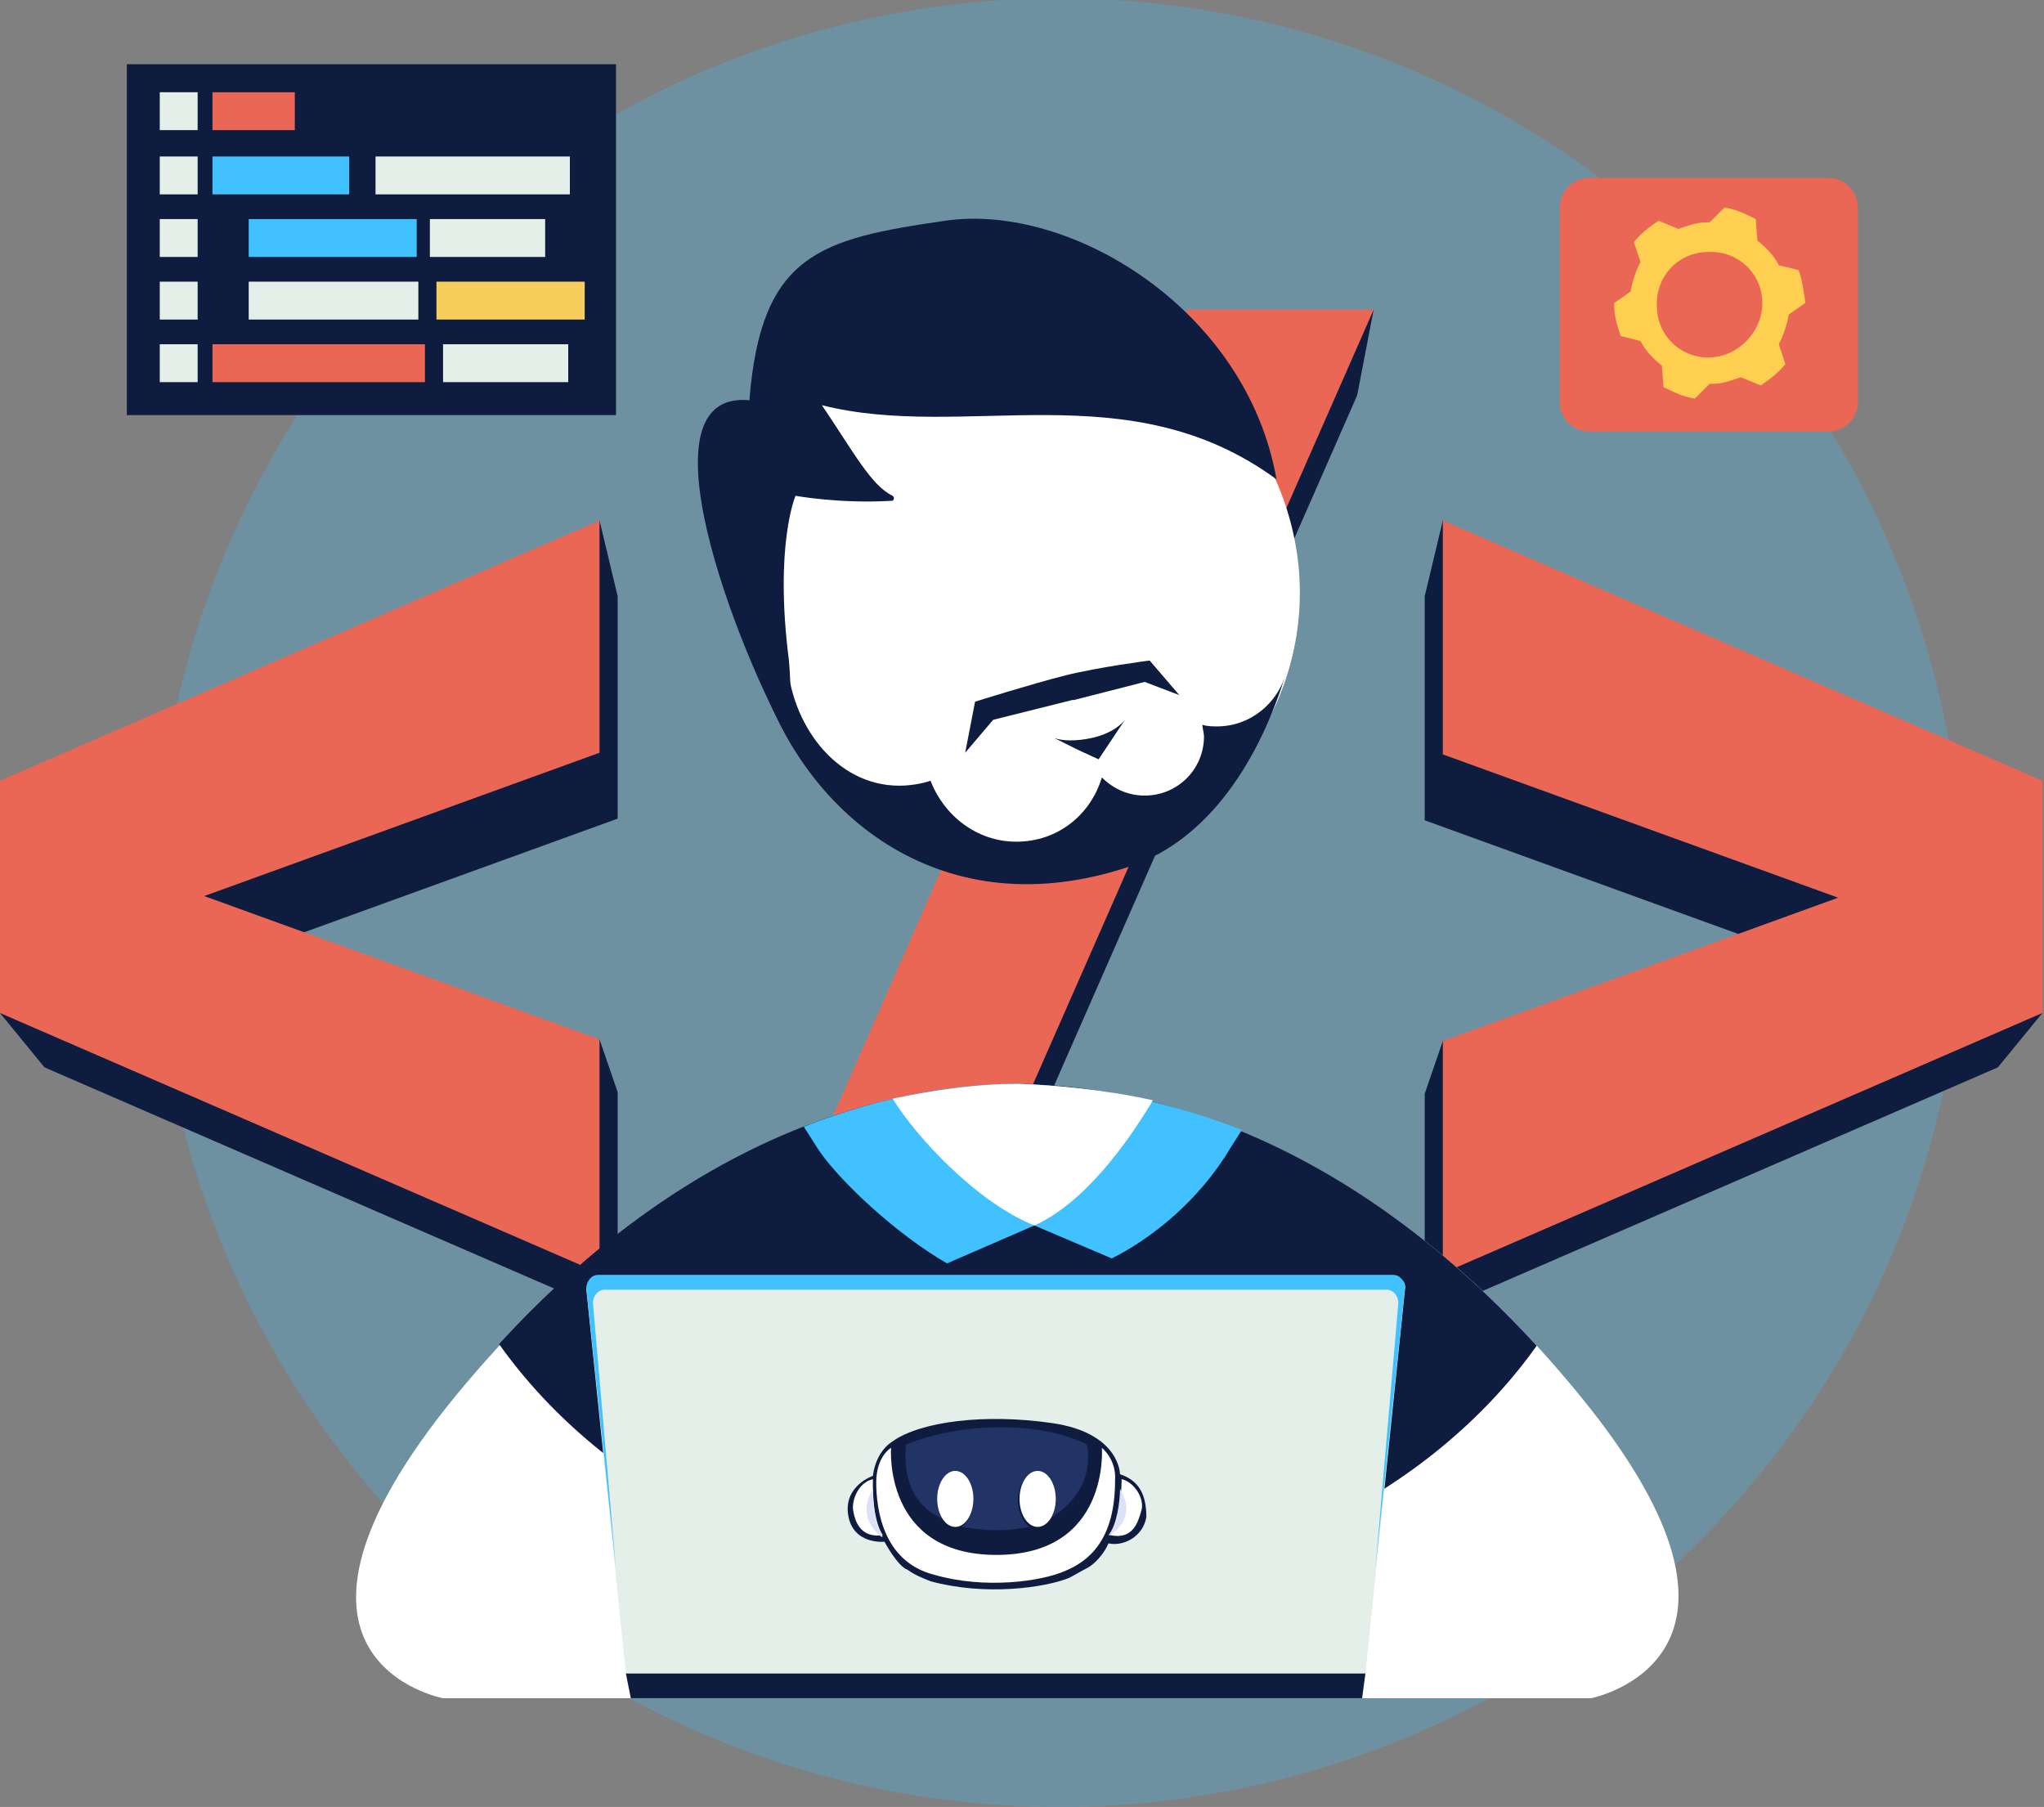
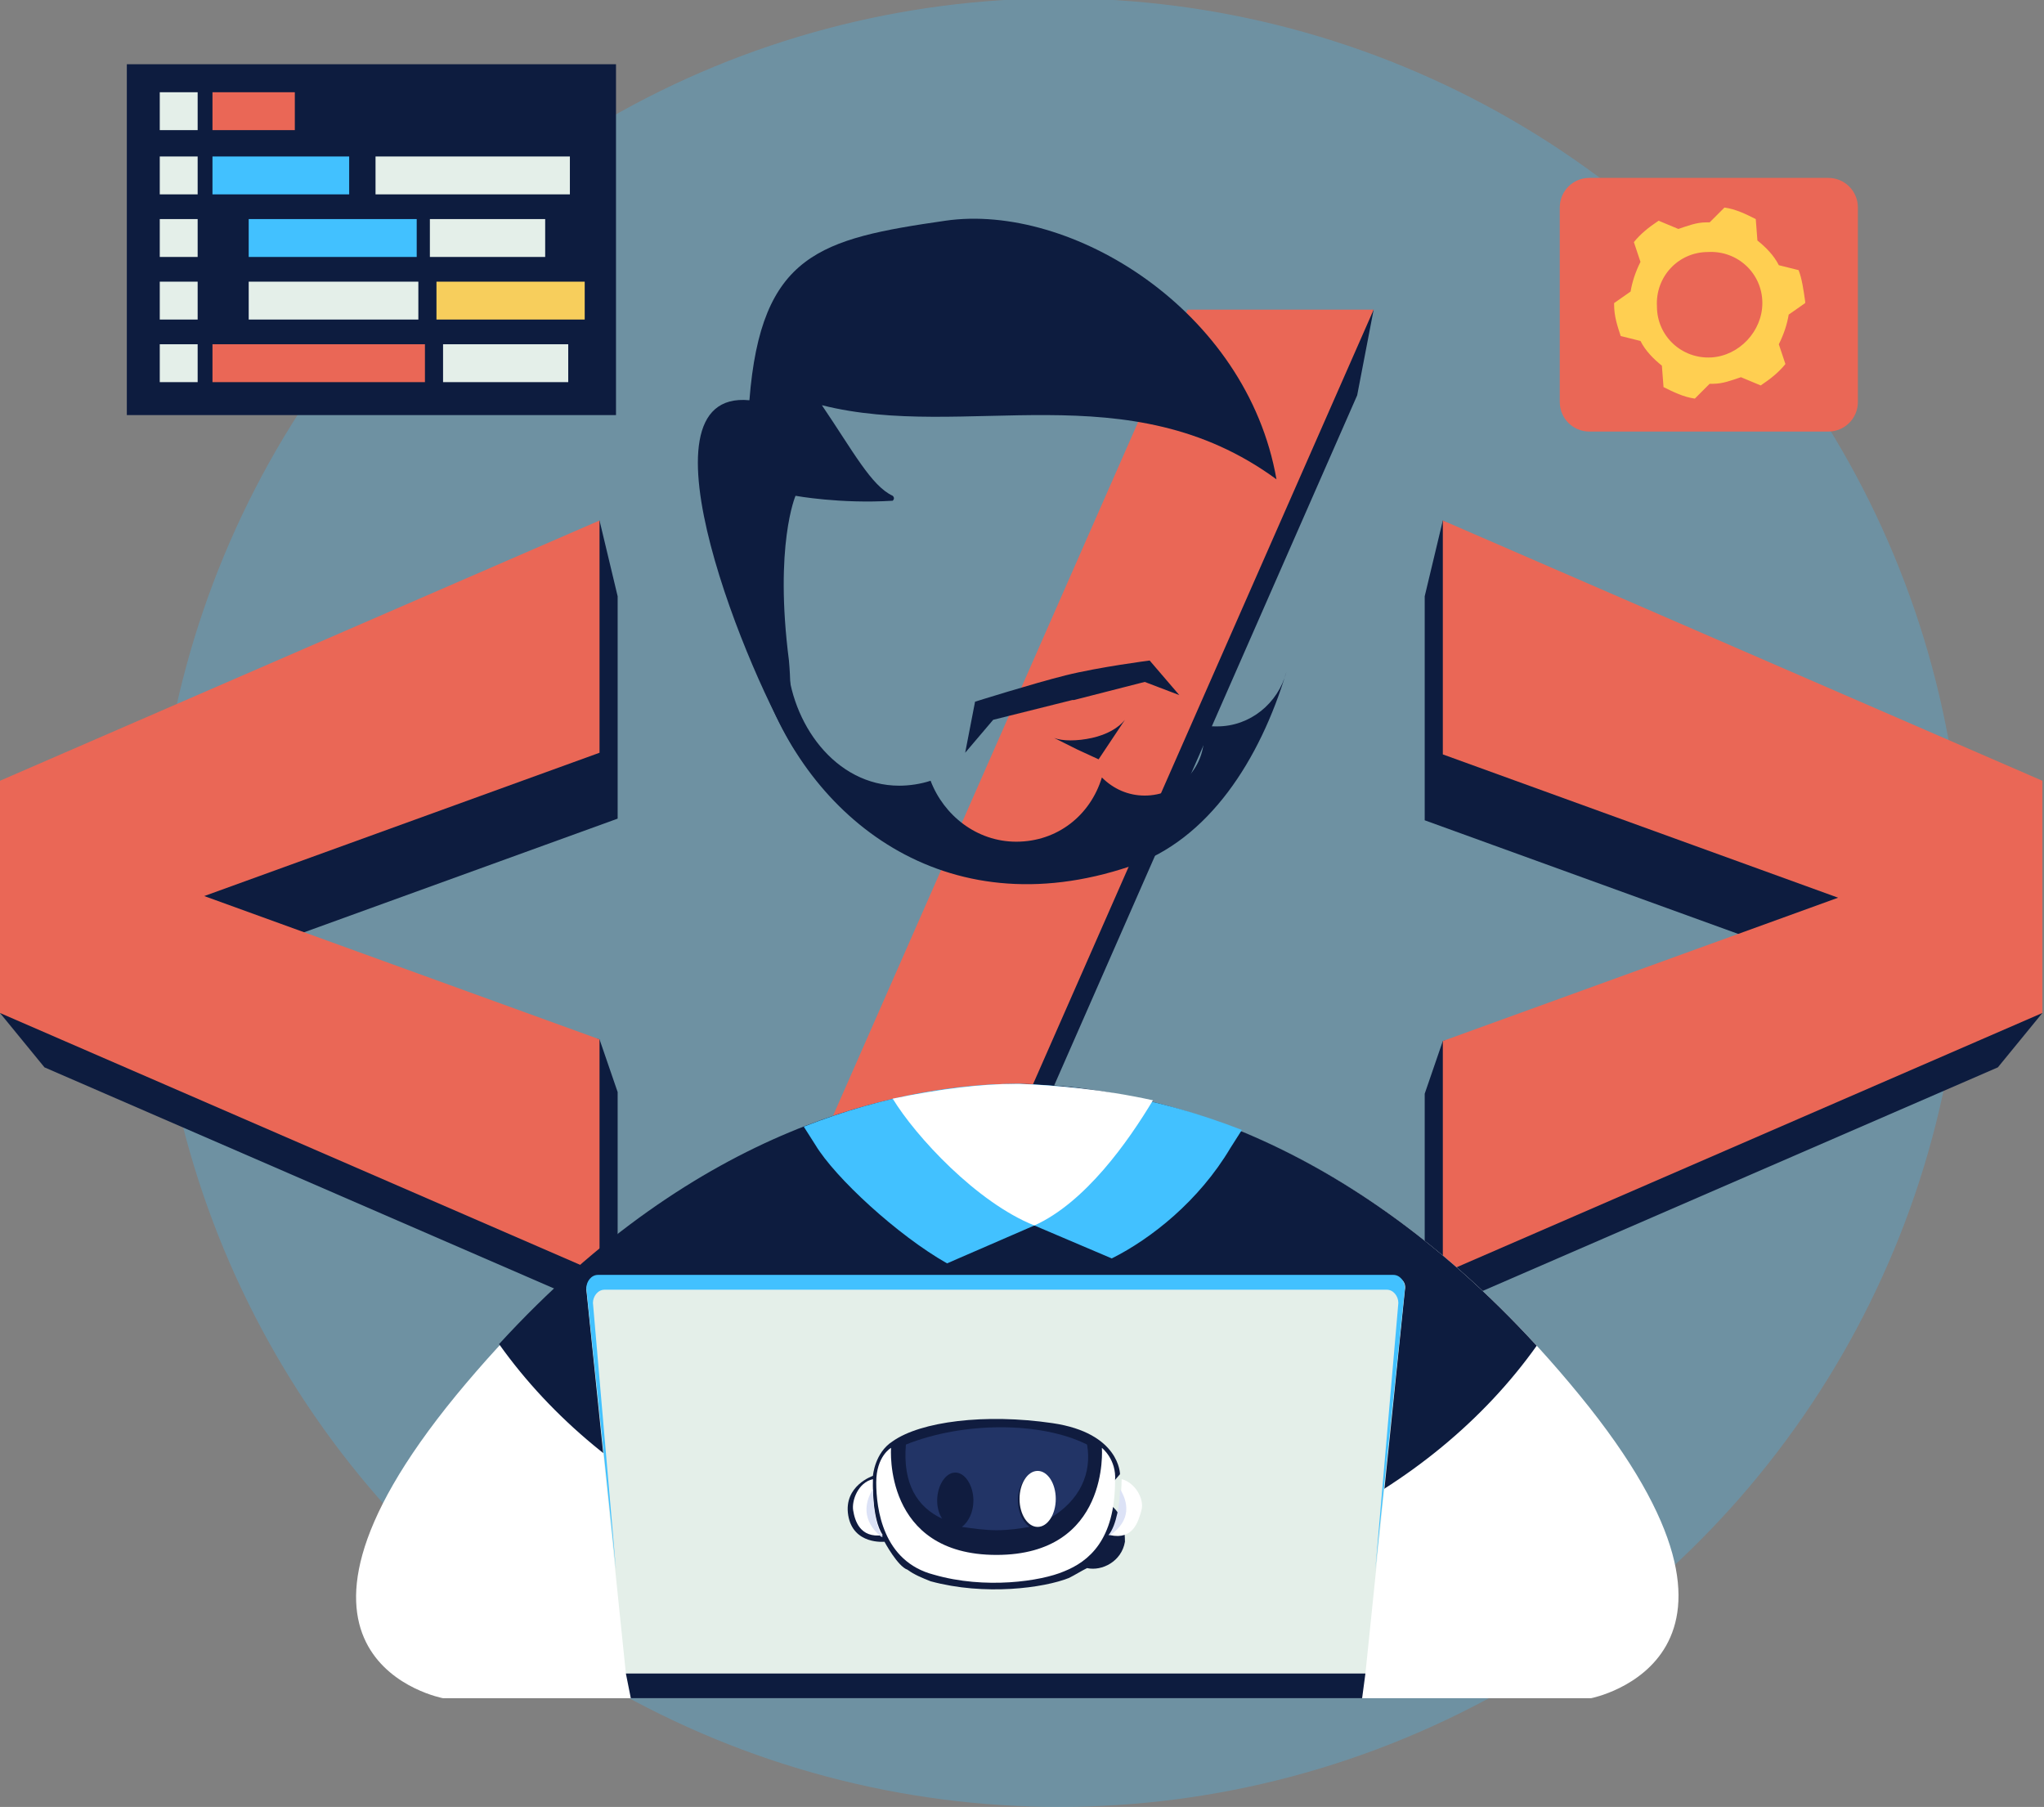
<svg xmlns="http://www.w3.org/2000/svg" version="1.0" viewBox="0 0 124.1 109.7" xml:space="preserve">
  <rect x="0" y="0" width="124.1" height="109.7" fill="#808080" stroke="none" />
  <circle opacity=".27" fill="#42C1FF" cx="64.3" cy="54.8" r="54.9" />
  <path fill="#0D1C3F" d="m71.7 24 11.7-5.2-1 5.2-31 70.6H40.6l-1-1.9L71.7 24z" />
  <path fill="#EA6756" d="M72.1 18.8h11.3L50.9 92.7H39.6l32.5-73.9zM111 26.2H96.5c-1 0-1.8-.8-1.8-1.8V12.6c0-1 .8-1.8 1.8-1.8H111c1 0 1.8.8 1.8 1.8v11.8c0 1-.8 1.8-1.8 1.8z" />
  <path fill="#FFCF51" d="m109.2 16.4-1.2-.3c-.3-.6-.8-1.1-1.3-1.5l-.1-1.3c-.6-.3-1.2-.6-1.9-.7l-.9.9h-.2c-.6 0-1.1.2-1.7.4l-1.2-.5c-.6.4-1.1.8-1.5 1.3l.4 1.2c-.3.6-.5 1.2-.6 1.8l-1 .7v.1c0 .7.2 1.3.4 1.9l1.2.3c.3.6.8 1.1 1.3 1.5l.1 1.3c.6.3 1.2.6 1.9.7l.9-.9h.2c.6 0 1.1-.2 1.7-.4l1.2.5c.6-.4 1.1-.8 1.5-1.3l-.4-1.2c.3-.6.5-1.2.6-1.8l1-.7v-.1c-.1-.7-.2-1.4-.4-1.9zm-5.3 5.3c-1.8.1-3.3-1.3-3.3-3.1-.1-1.8 1.3-3.3 3.1-3.3 1.8-.1 3.3 1.3 3.3 3.1 0 1.7-1.4 3.2-3.1 3.3z" />
  <g fill="#0D1C3F">
    <path d="M2.7 64.8 0 61.5l36.4-29.9 1.1 4.6v13.5L14.6 58l21.8 5.1 1.1 3.2v13.6L2.7 64.8zM86.5 66.4l1.1-3.2 21.8-5.1-22.9-8.3V36.2l1.1-4.6 33.7 19.7 2.7 10.2-2.7 3.3-34.8 15.1V66.4z" />
  </g>
  <g fill="#EA6756">
    <path d="M0 61.5V47.4l36.4-15.8v14.1l-24 8.7 24 8.7v14.2L0 61.5zM87.6 63.2l24-8.7-24-8.7V31.6L124 47.4v14.1L87.6 77.3V63.2z" />
  </g>
  <path fill="#0D1C3F" d="M7.7 3.9h29.7v21.3H7.7z" />
  <path fill="#E4EFE9" d="M9.7 5.6H12v2.3H9.7zM9.7 9.5H12v2.3H9.7zM9.7 13.3H12v2.3H9.7zM9.7 17.1H12v2.3H9.7zM9.7 20.9H12v2.3H9.7z" />
  <path fill="#EA6756" d="M12.9 5.6h5v2.3h-5z" />
  <path fill="#42C1FF" d="M12.9 9.5h8.3v2.3h-8.3z" />
  <path fill="#E4EFE9" d="M22.8 9.5h11.8v2.3H22.8z" />
  <path fill="#42C1FF" d="M15.1 13.3h10.2v2.3H15.1z" />
  <path fill="#E4EFE9" d="M26.1 13.3h7v2.3h-7zM15.1 17.1h10.3v2.3H15.1z" />
  <path fill="#F7CE5C" d="M26.5 17.1h9v2.3h-9z" />
  <path fill="#EA6756" d="M12.9 20.9h12.9v2.3H12.9z" />
  <path fill="#E4EFE9" d="M26.9 20.9h7.6v2.3h-7.6z" />
  <path fill="#FFF" d="M95.9 84.7c-13-15.9-26.4-18.7-34-18.8h-.2c-7.6.1-20.9 2.9-34 18.8-13.2 16.1-.8 18.4-.8 18.4h69.7s12.4-2.4-.7-18.4z" />
  <path fill="#0D1C3F" d="M93.3 81.7C81.1 68.4 68.9 65.9 61.9 65.8h-.2c-7.1.1-19.2 2.5-31.4 15.8 6.4 9 18.1 15 31.5 15 13.3.1 25.1-5.9 31.5-14.9z" />
  <path fill="#42C1FF" d="M61.9 65.8h-.2c-3.3 0-7.8.6-12.9 2.6l.7 1.1c1.2 2 5 5.5 8 7.2l5.3-2.3 4.7 2c2.4-1.2 5.3-3.5 7.2-6.7l.7-1.1c-5.4-2.1-10.1-2.7-13.5-2.8z" />
  <path fill="#FFF" d="M61.9 65.8h-.2c-2.1 0-4.6.3-7.5.9 1.4 2.3 5.1 6.3 8.6 7.7 3.1-1.4 5.7-5.1 7.2-7.6-3.2-.7-5.9-.9-8.1-1z" />
  <g>
    <path fill="#E4EFE9" d="M84.6 77.5H36.3c-.4 0-.7.4-.7.8l2.4 23.3h44.9l2.4-23.3c.1-.5-.3-.8-.7-.8z" />
    <path fill="#0D1C3F" d="M82.7 103.1H38.3l-.3-1.5h44.9z" />
    <path fill="#42C1FF" d="M36 79.1c0-.4.3-.8.7-.8h47.5c.4 0 .7.4.7.8l-1.4 16.2 1.8-17.1c0-.4-.3-.8-.7-.8H36.3c-.4 0-.7.4-.7.8l1.8 17.1L36 79.1z" />
-     <path fill="#101C3F" d="M68 89.5s0-2.5-4.1-3.1c-4.1-.6-8-.1-9.7 1.1-1.1.7-1.2 2.1-1.2 2.1s-1.8.6-1.5 2.4c.3 1.8 2.2 1.6 2.2 1.6s.8 1.5 1.4 1.7c.4.3.9.5 1.4.7 3.3.9 6.9.4 8.4-.2.4-.2.7-.4 1.1-.6s1-.8 1.3-1.5c.9.2 2.1-.4 2.3-1.6 0-1.3-.4-2.2-1.6-2.6z" />
+     <path fill="#101C3F" d="M68 89.5s0-2.5-4.1-3.1c-4.1-.6-8-.1-9.7 1.1-1.1.7-1.2 2.1-1.2 2.1s-1.8.6-1.5 2.4c.3 1.8 2.2 1.6 2.2 1.6s.8 1.5 1.4 1.7c.4.3.9.5 1.4.7 3.3.9 6.9.4 8.4-.2.4-.2.7-.4 1.1-.6c.9.2 2.1-.4 2.3-1.6 0-1.3-.4-2.2-1.6-2.6z" />
    <path fill="#FFF" d="M68.1 89.8s0 2.4-.7 3.4c1.4.3 1.7-.8 1.9-1.5s-.4-1.7-1.2-1.9z" />
    <path fill="#DCE2F6" d="M68 90.4c0 .8-.2 2.2-.7 2.8h.1c1.3-.9 1.1-2 .6-2.8z" />
    <path fill="#FFF" d="M53 89.8c-.9.2-1.3 1.3-1.2 1.9.1.6.4 1.7 1.8 1.5-.7-1-.6-3.4-.6-3.4z" />
    <path fill="#DCE2F6" d="M53 90.4c0 .8.1 2.2.6 2.9h-.1c-1.2-1-1-2.1-.5-2.9z" />
    <path fill="#223466" d="M66 87.7c-2.8-1.4-7.5-1.4-11 0-.2 2.4.7 3.8 2.2 4.5-.2-.3-.3-.7-.3-1.1 0-.9.5-1.7 1.1-1.7s1.1.8 1.1 1.7c0 .7-.3 1.3-.7 1.6.7.1 1.4.2 2.1.2.8 0 1.4-.1 2-.2-.4-.3-.7-.9-.7-1.6 0-.9.5-1.7 1.1-1.7s1.1.8 1.1 1.7c0 .4-.1.8-.3 1.1 1.9-1.1 2.6-2.8 2.3-4.5z" />
-     <ellipse fill="#FFF" cx="58" cy="91" rx="1.1" ry="1.7" />
    <ellipse fill="#FFF" cx="63" cy="91" rx="1.1" ry="1.7" />
    <path fill="#FFF" d="M66.9 87.9s.5 6.5-6.4 6.5-6.4-6.5-6.4-6.5-.9.5-.9 2.1.4 4.8 3.5 5.6c3.1.9 6.5.4 7.9-.2 1.5-.6 3.1-1.9 3.1-5.5.1-1.3-.8-2-.8-2z" />
  </g>
  <g>
-     <path fill="#FFF" d="M78.3 31.5c2.5 8.9-2.8 18.2-11.7 20.6S48.4 49.3 46 40.4c-1.8-6.7.6-13.5 5.7-17.5 1.7-1.4 3.8-2.5 6.1-3.1 8.8-2.5 18 2.7 20.5 11.7z" />
    <path fill="#0D1C3F" d="M48.3 45.6c-2.7-4.2-10.1-22-2.8-21.3.7-8.9 4.3-9.8 11.9-10.9s18.3 5.4 20.1 15.7c-9-6.6-18.9-2.3-27.6-4.5 1.9 2.8 3 4.9 4.3 5.5.1.1.1.2 0 .3-3.2.2-5.9-.3-5.9-.3s-1.3 3-.4 10c.2 2.2 0 4.2.4 5.5zM66.3 44.8c-.9.2-1.8.2-2.3 0l1.4.7 1.3.6.8-1.2.8-1.2c-.4.5-1.1.9-2 1.1zM69.8 40.1s-3.1.4-5.1.9c-2 .5-5.5 1.6-5.5 1.6l-.6 3.1 1.7-2 4.8-1.2h.1l4.3-1.1 2.1.8-1.8-2.1z" />
    <path fill="#0D1C3F" d="M73.9 44.1c-.3 0-.6 0-.9-.1 0 .2.1.5.1.7 0 2-1.6 3.6-3.6 3.6-1 0-1.9-.4-2.6-1.1-.7 2.3-2.7 3.9-5.2 3.9-2.4 0-4.4-1.6-5.2-3.7-.6.2-1.3.3-1.9.3-3.9 0-6.6-3.8-6.8-7.6l-1.6 1.1c2.8 8.4 11.1 15.2 22.4 11.4 4.8-1.6 7.9-6.5 9.5-11.8-.5 1.9-2.2 3.3-4.2 3.3z" />
  </g>
</svg>